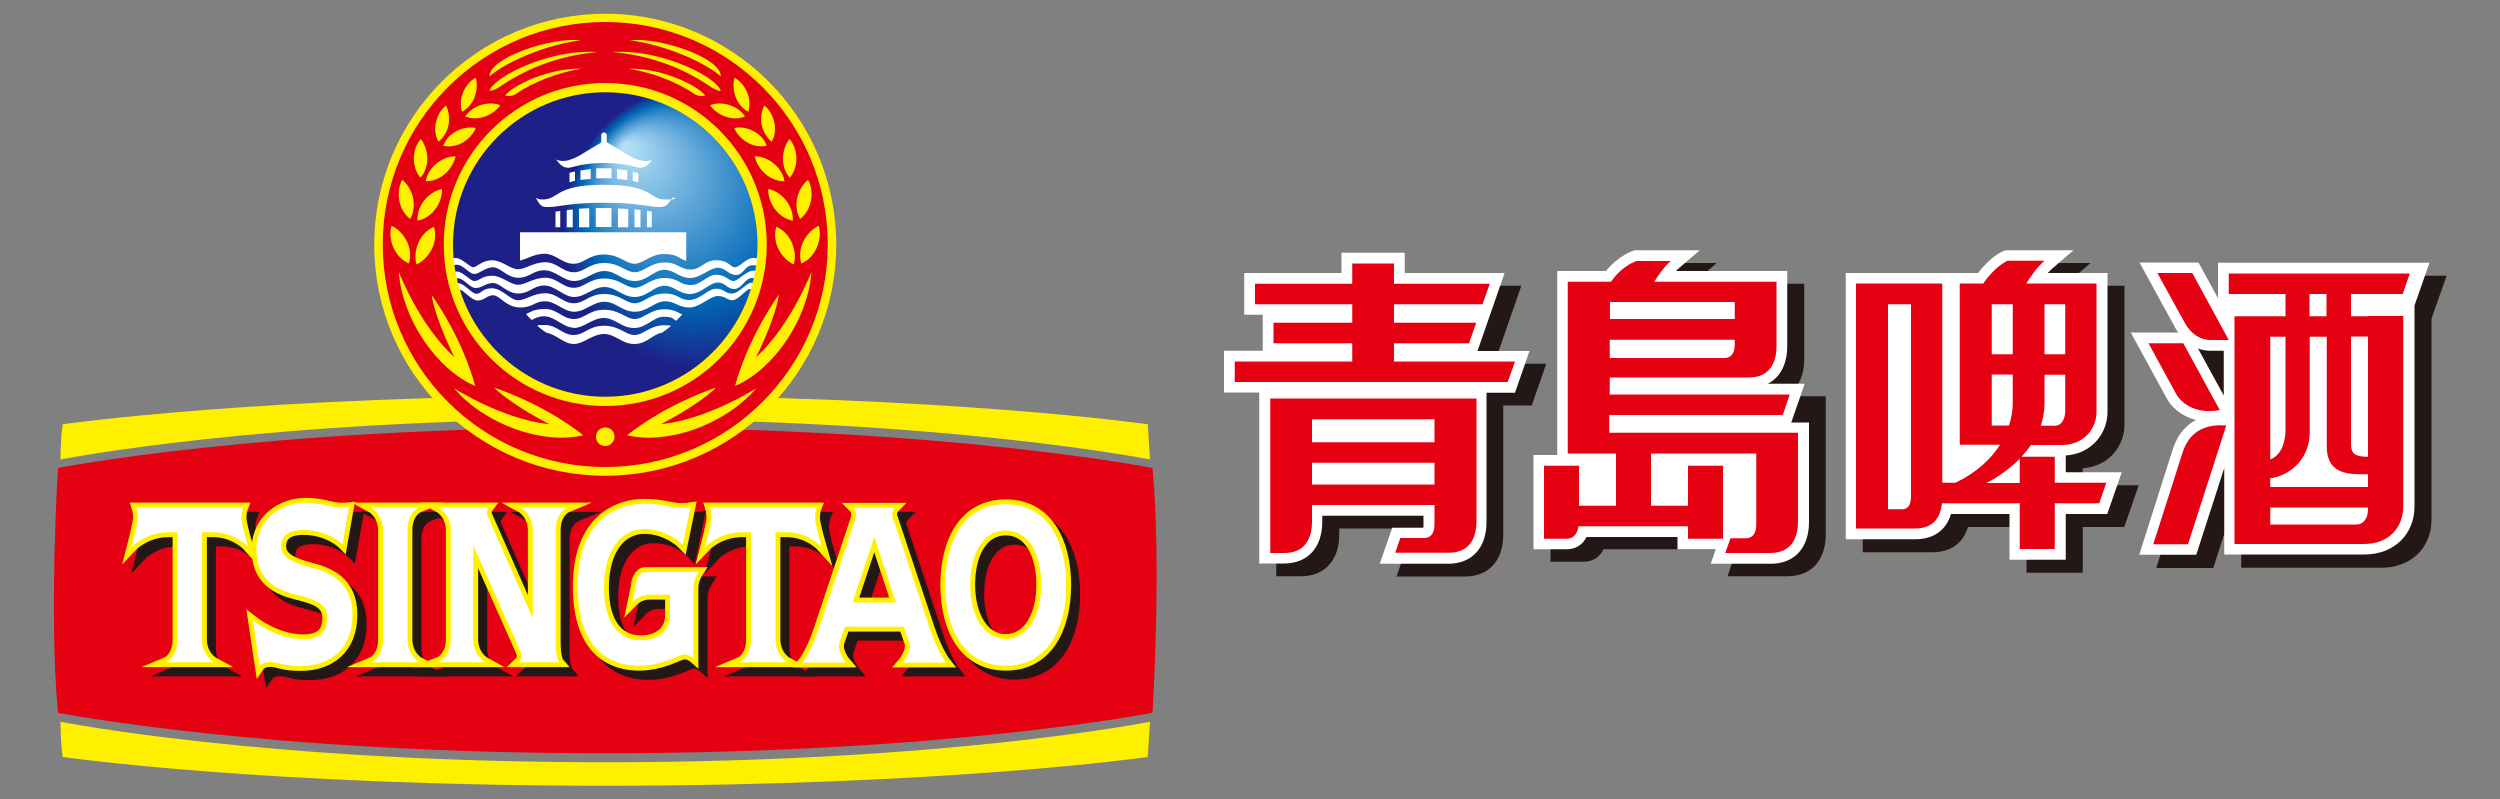
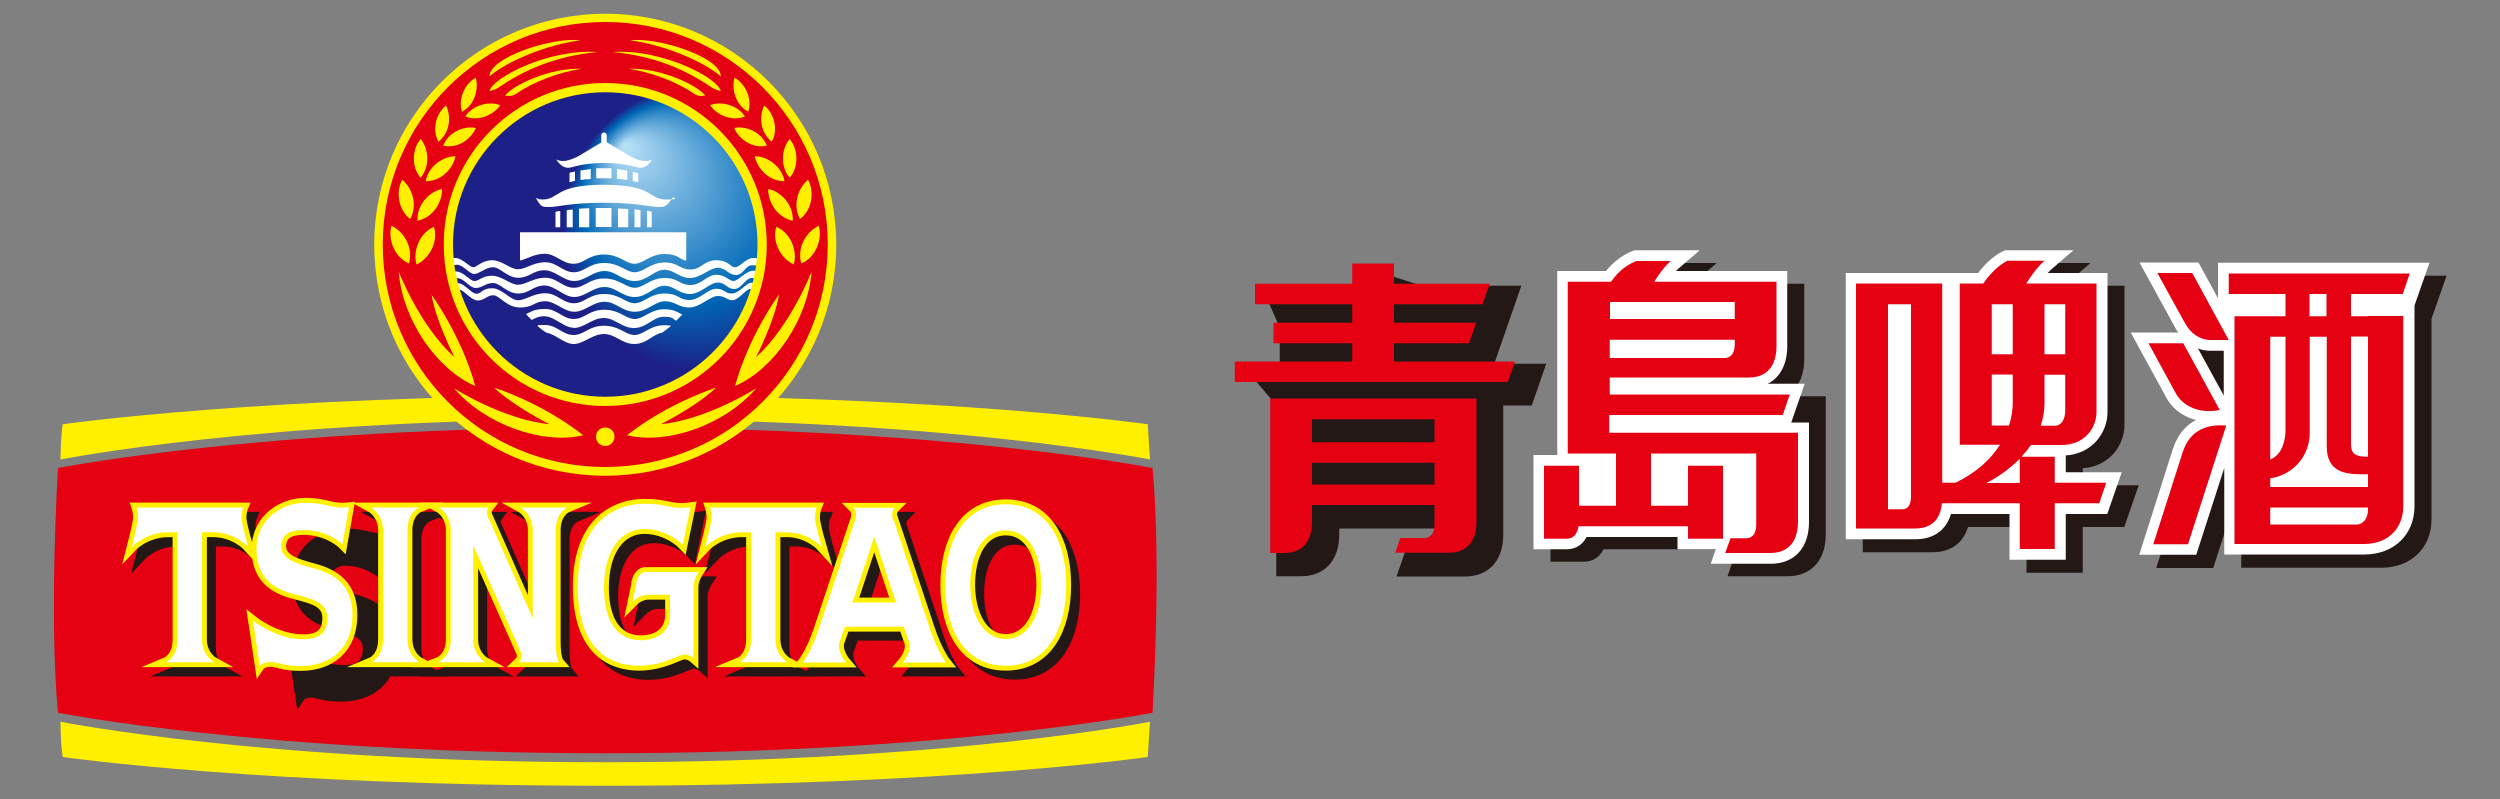
<svg xmlns="http://www.w3.org/2000/svg" id="svg2" viewBox="0 0 1000 319.7">
  <rect x="0" y="0" width="1000" height="319.7" fill="#808080" stroke="none" />
  <defs>
    <style>      .st0 {        fill: url(#radial-gradient);      }      .st1, .st2 {        fill: #fff000;      }      .st3, .st4 {        fill: #231815;      }      .st5 {        fill: #fff;      }      .st4 {        stroke: #231815;      }      .st4, .st2 {        stroke-miterlimit: 10;        stroke-width: 3.9px;      }      .st6 {        fill: #e50012;      }      .st2 {        stroke: #fff000;      }    </style>
    <radialGradient id="radial-gradient" cx="-2827.2" cy="495.9" fx="-2992.5" fy="330.9" r="288" gradientTransform="translate(848 -8.4) scale(.2)" gradientUnits="userSpaceOnUse">
      <stop offset="0" stop-color="#bae2f8" />
      <stop offset=".7" stop-color="#0068b6" />
      <stop offset="1" stop-color="#1d2087" />
    </radialGradient>
  </defs>
  <path class="st6" d="M461,187.2s-82-16.2-218.9-16.2-218.9,16.2-218.9,16.2c0,0-3.7,59.1,0,97.9,0,0,82,16.2,218.9,16.2s218.9-16.2,218.9-16.2c0,0,3.7-59.1,0-97.9Z" />
  <path class="st1" d="M25.1,302.8s80.2,11.5,217,11.5,217-11.5,217-11.5c.4-5.9.9-14.1.9-14.1,0,0-81.1,16.2-217.9,16.2s-217.9-16.2-217.9-16.2c0,0,0,9,.9,14.1Z" />
  <path class="st1" d="M25.1,169.7s80.2-11.5,217-11.5,217,11.5,217,11.5c.4,5.9.9,14.1.9,14.1,0,0-81.1-16.2-217.9-16.2s-217.9,16.2-217.9,16.2c0,0,0-9,.9-14.1Z" />
  <path class="st6" d="M332.2,97.8c0,49.7-40.3,90.1-90.1,90.1s-90.1-40.3-90.1-90.1S192.4,7.8,242.1,7.8s90.1,40.3,90.1,90.1Z" />
  <path class="st0" d="M303.8,97.8c0,34.1-27.6,61.7-61.7,61.7s-61.7-27.6-61.7-61.7,27.6-61.7,61.7-61.7,61.7,27.6,61.7,61.7Z" />
  <g>
    <path class="st5" d="M241.6,59.6c-.6,0-1.1-.5-1.1-1.1v-4.4c0-.6.5-1.1,1.1-1.1s1.1.5,1.1,1.1v4.4c0,.6-.5,1.1-1.1,1.1Z" />
    <path class="st5" d="M241.6,65.2c-9.1,0-12.6,1.9-14.2,1.9s-3-.5-5-3.4c0,0,.7.7,3,.7s5.9-1.9,5.9-1.9l10.4-6.2h0l10.4,6.2s3.2,1.9,5.9,1.9,3-.7,3-.7c-2,2.9-3.4,3.4-5,3.4s-5.1-1.9-14.2-1.9h0Z" />
    <path class="st5" d="M241.6,81.1c-13.5,0-18.5,1.7-21.8,1.7s-3.3,0-5.6-3.8c0,0,.8.8,2.8.8,6.8,0,4.6-5.9,24.6-5.9h0c20,0,17.8,5.9,24.6,5.9s2.8-.8,2.8-.8c-2.3,3.8-3.3,3.8-5.6,3.8-3.3,0-8.3-1.7-21.8-1.7h0Z" />
    <g>
      <path class="st5" d="M255.3,69.2c-.5,0-1.2-.3-2.2-.5v3.7c.8.2,1.5.4,2.2.5v-3.7Z" />
      <path class="st5" d="M246.8,67.6v4c1.5,0,2.9.2,4.1.4v-3.8c-1.1-.2-2.5-.4-4.1-.6Z" />
      <path class="st5" d="M227.8,69.2v3.7c.6-.2,1.4-.4,2.2-.6v-3.7c-.9.2-1.6.4-2.2.5Z" />
      <path class="st5" d="M232.2,68.2v3.8c1.2-.2,2.6-.3,4.1-.4v-4c-1.6.2-3,.4-4.1.6Z" />
      <polygon class="st5" points="241.6 71.4 241.6 71.4 241.6 71.4 241.6 71.4" />
      <path class="st5" d="M241.6,67.3c-1.1,0-2.1,0-3.1,0v4c1,0,2,0,3.1,0h0c1,0,2,0,3,0v-4c-.9,0-1.9,0-3,0Z" />
      <polygon class="st5" points="241.6 67.3 241.6 67.3 241.6 67.3 241.6 67.3" />
    </g>
    <g>
      <polygon class="st5" points="241.6 83.2 241.6 83.2 241.6 83.2 241.6 83.2" />
      <path class="st5" d="M238.3,83.2v7.6h6.3v-7.6c-1,0-2,0-3,0s-2.3,0-3.3,0Z" />
      <path class="st5" d="M247.2,90.9h4.1v-7.3c-1.2,0-2.6-.2-4.1-.2v7.6Z" />
      <path class="st5" d="M253.8,90.9h2.4v-6.9c-.7,0-1.6-.2-2.4-.3v7.1Z" />
      <path class="st5" d="M258.8,84.4v6.5h1.9v-6.3c-.6,0-1.2-.2-1.9-.3Z" />
      <path class="st5" d="M231.6,90.9h4.1v-7.6c-1.5,0-2.9.1-4.1.2v7.3Z" />
      <path class="st5" d="M226.7,90.9h2.4v-7.1c-.9,0-1.7.2-2.4.3v6.8Z" />
      <path class="st5" d="M222.2,90.9h1.9v-6.5c-.7,0-1.3.2-1.9.3v6.2Z" />
    </g>
    <path class="st5" d="M304,103.6c-.7-.2-1.6-.4-2.8-.4-2.7,0-5.3,3.7-7.2,3.7s-2.5-2.8-7.5-2.8-5.9,3.7-10.3,3.7-4.7-2.8-10.4-2.8-8.3,3.9-11.9,3.9-6-3.7-12.2-3.7-7.8,3.7-12.2,3.7-6.6-4-11.4-4-7.8,2.8-10.9,2.8-6.4-3.6-10.4-3.6-6.1,2.8-7.5,2.8-4.5-3.7-7-3.7-1.6.2-2.2.5c-1,.5-.4,3.4.5,2.8.6-.4,1.3-.6,2.2-.6,2.5,0,4.9,3.7,6.9,3.7s4.5-2.7,7.5-2.7,5.6,4.2,10.1,4.2,6-3,10.4-3,7.7,4.3,12,4.3,7.5-4,12.1-4,7.1,4,12.1,4,7.8-4.5,11.8-4.5,6,3.3,10.3,3.3,7.9-4.1,11.1-4.1,4.3,2.9,7.3,2.9,3.7-3.9,6.4-3.9,2.2.3,2.9.6c.8.3,1.5-2.5.7-2.8Z" />
    <path class="st5" d="M229.4,105.5c4.3,0,5.9-3.7,12.2-3.7s8.6,3.7,12.2,3.7,6.2-3.9,11.9-3.9,5.9,2.1,8.8,2.7v-11.4h-66.5v11.3c2.7-.5,5.6-2.7,9.9-2.7s7.1,4,11.4,4Z" />
    <path class="st5" d="M304,108.7c-.7-.2-1.6-.4-2.8-.4-2.7,0-6,4.1-7.8,4.1s-3.2-2.5-6.9-2.5-5.9,4.1-10.3,4.1-4.7-2.8-10.4-2.8-8.3,3.9-11.9,3.9-6-3.7-12.2-3.7-7.8,3.7-12.2,3.7-6.6-4-11.4-4-7.8,2.8-10.9,2.8-6.4-3.6-10.4-3.6-5.1,2.1-7,2.1-4.4-3.8-7.3-3.8-1.6.2-2.1.5c-1,.5-.4,3.4.5,2.8.5-.4,1.3-.6,2.2-.6,2.5,0,4.7,3.9,7.2,3.9s4-2,6.9-2,5.6,4.2,10.1,4.2,6-3.2,10.4-3.2,7.7,4.6,12,4.6,7.5-4,12.1-4,7.1,4,12.1,4,7.8-4.5,11.8-4.5,6,3.3,10.3,3.3,7.9-4.6,11.1-4.6,3.6,2.6,6.6,2.6,4.4-4.4,7-4.4,2.2.3,2.9.6c.8.3,1.5-2.5.7-2.8Z" />
    <path class="st5" d="M303.2,113.6c-.7-.2-1-.5-2.8-.5s-4.8,4.3-7.7,4.3-2.8-1.9-6.2-1.9-6.5,4.5-10.8,4.5-4.1-2.6-9.9-2.6-8.3,3.9-11.9,3.9-6-3.7-12.2-3.7-7.8,3.7-12.2,3.7-6.6-4-11.4-4-7.8,2.8-10.9,2.8-6.4-4.8-10.4-4.8-4.1,2.2-6.2,2.2-4.8-4.2-7.3-4.2-1.6.2-2.1.5c-1,.5-.4,3.4.5,2.8.5-.4.7-.7,2.2-.7s4.6,4.3,7.2,4.3,3.7-2.1,6.2-2.1,5.3,4.9,10.7,4.9,5.7-2.5,10-2.5,7.4,4.2,11.7,4.2,7.5-4,12.1-4,7.1,4,12.1,4,8.1-4.2,12.1-4.2,5.4,2.5,9.7,2.5,8.3-4.6,11.4-4.6,3.7,1.7,5.9,1.7,5.6-4.5,6.9-4.5,2.2.3,2.9.6c.8.3,1.5-2.5.7-2.8Z" />
    <g>
      <path class="st5" d="M229.4,131.2c4.3,0,7.5-4,12.1-4s7.1,4,12.1,4,7.8-4.5,11.8-4.5,3.5.8,5.1,1.6c.8-.8,1.6-1.7,2.4-2.5-1.8-.8-3.2-2.1-7.1-2.1-5.8,0-8.3,3.9-11.9,3.9s-6-3.7-12.2-3.7-7.8,3.7-12.2,3.7-6.6-4-11.4-4-5.6,1.2-7.7,2c.7.8,1.5,1.7,2.3,2.4,1.4-.8,2.8-1.5,4.9-1.5,4.4,0,7.7,4.6,12,4.6Z" />
      <path class="st5" d="M265.7,130.1c-5.8,0-8.3,3.9-11.9,3.9s-6-3.7-12.2-3.7-7.8,3.7-12.2,3.7-6.6-4-11.4-4-2.1.1-3,.4c1.1,1,2.3,1.9,3.6,2.7,3.8.6,7,4.5,10.9,4.5s7.5-4,12.1-4,7.1,4,12.1,4,7.5-4,11.1-4.5c1.3-.9,2.5-1.8,3.7-2.8-.7-.1-1.6-.2-2.6-.2Z" />
    </g>
  </g>
  <path class="st1" d="M242.1,5.5c-51,0-92.4,41.4-92.4,92.4s41.3,92.4,92.4,92.4,92.4-41.4,92.4-92.4S293.1,5.5,242.1,5.5ZM242.1,186.8c-49.2,0-89-39.8-89-89S193,8.8,242.1,8.8s89,39.8,89,89-39.9,89-89,89Z" />
  <path class="st1" d="M242.1,33.2c-35.7,0-64.6,28.9-64.6,64.6s28.9,64.6,64.6,64.6,64.6-28.9,64.6-64.6-28.9-64.6-64.6-64.6ZM242.1,158.7c-33.6,0-60.9-27.3-60.9-60.9s27.3-60.9,60.9-60.9,60.9,27.3,60.9,60.9-27.3,60.9-60.9,60.9Z" />
  <g>
    <path class="st1" d="M288.3,30.6c-4.3-4.1-19.2-12.1-36.3-14.5,11.8-1.3,36.6,7,36.3,14.5Z" />
    <path class="st1" d="M288.3,36.5c-.7-5-22.9-17-43.3-15.7,17.1,1.6,29.8,7.4,39.5,14.1,2,1.3,3.8,1.5,3.8,1.5Z" />
    <path class="st1" d="M282.1,38.2c-3.6-4.4-17.9-11.1-30.6-10.7,9.1,1.4,19.4,5.3,26.3,10.1,1.9,1.3,4.2.6,4.2.6Z" />
    <path class="st1" d="M299.3,44.7c-5.3-2.8-6.7-9.4-5.5-13.6,3.9,2,7.3,8,5.5,13.6Z" />
    <path class="st1" d="M308.7,56.7c-4.9-3.9-5-10.6-3-14.5,3.6,2.7,5.9,9.4,3,14.5Z" />
    <path class="st1" d="M315.9,71.1c-4.2-4.9-3-11.9-.1-15.5,3.2,3.5,4.1,10.8.1,15.5Z" />
    <path class="st1" d="M320,87.6c-3.2-5.9-.5-12.7,3.2-15.7,2.5,4.3,1.9,11.9-3.2,15.7Z" />
    <path class="st1" d="M298,46.6c-5.6,2.2-11.5-.9-14-4.5,4-1.7,10.8-.4,14,4.5Z" />
    <path class="st1" d="M306.7,58.3c-6.1,1.3-11.3-3-13-7.1,4.4-1,11,1.5,13,7.1Z" />
    <path class="st1" d="M313.8,72.5c-6.5,0-11-5.4-11.9-10,4.7-.1,10.9,3.9,11.9,10Z" />
    <path class="st1" d="M317.1,88.3c-6.6-1.4-10-7.9-9.8-12.7,4.9.9,10.2,6.3,9.8,12.7Z" />
    <path class="st1" d="M320.5,105.4c-1.9-6.9,2.5-13,7-15.1,1.5,5-.9,12.5-7,15.1Z" />
    <path class="st1" d="M310.5,90.7c-1.9,6.9,2.5,13,7,15.1,1.5-5-.9-12.5-7-15.1Z" />
    <path class="st1" d="M311.6,117.8s-11.9,16-17.6,36.6c15.5-6.6,29.2-26.7,30.6-45.7,0,0-8.3,21.6-22.2,34.2,0,0,7.5-14.5,9.2-25.1Z" />
    <path class="st1" d="M286.6,155s-19,5.9-35.8,19.1c16.4,3.9,39.3-4.3,51.7-18.8,0,0-19.5,12.5-38.2,14.4,0,0,14.6-7.3,22.3-14.8Z" />
    <path class="st1" d="M195.8,30.6c4.3-4.1,19.2-12.1,36.4-14.5-11.8-1.3-36.6,7-36.4,14.5Z" />
    <path class="st1" d="M195.8,36.5c.7-5,22.9-17,43.3-15.7-17.1,1.6-29.8,7.4-39.5,14.1-2,1.3-3.8,1.5-3.8,1.5Z" />
    <path class="st1" d="M202,38.2c3.6-4.4,17.9-11.1,30.6-10.7-9.1,1.4-19.4,5.3-26.3,10.1-1.9,1.3-4.2.6-4.2.6Z" />
    <path class="st1" d="M184.8,44.7c5.3-2.8,6.7-9.4,5.5-13.6-3.9,2-7.3,8-5.5,13.6Z" />
    <path class="st1" d="M175.4,56.7c4.9-3.9,5-10.6,3-14.5-3.6,2.7-5.9,9.4-3,14.5Z" />
    <path class="st1" d="M168.2,71.1c4.2-4.9,3-11.9.1-15.5-3.2,3.5-4.1,10.8-.1,15.5Z" />
    <path class="st1" d="M164.1,87.6c3.2-5.9.5-12.7-3.2-15.7-2.5,4.3-1.9,11.9,3.2,15.7Z" />
    <path class="st1" d="M186.1,46.6c5.6,2.2,11.5-.9,14-4.5-4-1.7-10.8-.4-14,4.5Z" />
    <path class="st1" d="M177.3,58.3c6.1,1.3,11.4-3,13-7.1-4.4-1-11,1.5-13,7.1Z" />
    <path class="st1" d="M170.3,72.5c6.5,0,11-5.4,11.9-10-4.7-.1-10.9,3.9-11.9,10Z" />
    <path class="st1" d="M167,88.3c6.6-1.4,10-7.9,9.8-12.7-4.9.9-10.2,6.3-9.8,12.7Z" />
    <path class="st1" d="M163.6,105.4c1.9-6.9-2.5-13-7-15.1-1.5,5,.9,12.5,7,15.1Z" />
    <path class="st1" d="M173.6,90.7c1.9,6.9-2.5,13-7,15.1-1.5-5,.9-12.5,7-15.1Z" />
    <path class="st1" d="M172.5,117.8s11.9,16,17.6,36.6c-15.5-6.6-29.2-26.7-30.6-45.7,0,0,8.3,21.6,22.3,34.2,0,0-7.5-14.5-9.2-25.1Z" />
    <path class="st1" d="M197.5,155s19,5.9,35.8,19.1c-16.3,3.9-39.3-4.3-51.7-18.8,0,0,19.5,12.5,38.2,14.4,0,0-14.6-7.3-22.3-14.8Z" />
    <path class="st1" d="M245.8,174.7c0,2-1.6,3.7-3.7,3.7s-3.7-1.6-3.7-3.7,1.6-3.7,3.7-3.7,3.7,1.6,3.7,3.7Z" />
  </g>
  <g>
    <path class="st4" d="M100.9,206.7h-42.7s.6,1.8.6,4-2.5,11.8-2.5,11.8c0,0,5.5-5.9,14.7-5.9h3.6v42.9c0,7.2-4.6,9.1-4.6,9.1h19.2s-4.8-2.6-4.8-9.2v-42.8h4.5c8.7,0,14,5.9,14,5.9,0,0-2.7-9.3-2.7-11.7s.7-4.1.7-4.1Z" />
    <path class="st4" d="M313.8,259.4v-42.8h4.5c8.7,0,14,5.9,14,5.9,0,0-2.7-9.3-2.7-11.7s.7-4.1.7-4.1h-42.7s.6,1.8.6,4-2.5,11.8-2.5,11.8c0,0,5.5-5.9,14.7-5.9h3.6v42.9c0,7.2-4.6,9.1-4.6,9.1h19.2s-4.8-2.6-4.8-9.2Z" />
    <path class="st4" d="M166.6,259.4v-43.6c0-7.2,4.6-9.1,4.6-9.1h-19.2s4.8,2.6,4.8,9.2v43.6c0,7.2-4.6,9.1-4.6,9.1h19.2s-4.8-2.6-4.8-9.2Z" />
    <path class="st4" d="M216.7,215.9v35.1l-18-40.8s-1-1.8.3-3.5h-19.9s4.8,2.6,4.8,9.2v43.6c0,7.2-5,9.1-5,9.1h18.8s-4.8-2.6-4.8-9.2v-37.6l19.1,42.8s1,2.3-.8,4h16s-1.3-1.5-1.3-8.1v-44.7c0-7.2,4.6-9.1,4.6-9.1h-18.6s4.8,2.6,4.8,9.2Z" />
-     <path class="st4" d="M128.7,230.9c-6.3-1.7-12.5-3.6-12.5-8.6s3.7-6.6,8.9-6.6c9.9,0,15.6,5.7,15.6,5.7l2.6-14.8c-7.5.8-8.6-1.8-17.5-1.8s-19.5,6.1-19.5,18.7,8.6,16.3,15.9,18.1c7.3,1.8,12.4,3.4,12.4,9.3s-3.1,8.5-9.7,8.5c-10.7,0-20-7.4-20-7.4l2.7,18.1s1.1-1.6,4.3-1.6,4.4,1.6,12.1,1.6c11.6,0,20.7-6.7,20.7-20.5s-10-17.1-16.3-18.8Z" />
+     <path class="st4" d="M128.7,230.9s3.7-6.6,8.9-6.6c9.9,0,15.6,5.7,15.6,5.7l2.6-14.8c-7.5.8-8.6-1.8-17.5-1.8s-19.5,6.1-19.5,18.7,8.6,16.3,15.9,18.1c7.3,1.8,12.4,3.4,12.4,9.3s-3.1,8.5-9.7,8.5c-10.7,0-20-7.4-20-7.4l2.7,18.1s1.1-1.6,4.3-1.6,4.4,1.6,12.1,1.6c11.6,0,20.7-6.7,20.7-20.5s-10-17.1-16.3-18.8Z" />
    <path class="st4" d="M258.3,236.8l-1.6,7.7c2.6-2.7,5.9-2.9,5.9-2.9h9.1v8.3c0,5.1-3.5,9.9-11.8,9.9s-14.6-6.4-14.6-21.1,6.7-23.4,16.1-23.4,15.4,6.3,15.4,6.3l3.1-15c-7.8,1.1-8.6-1.4-18.6-1.4s-26.5,5.9-26.5,33.1,14.9,31.7,24.5,31.7,16-4.5,18.1-4.5,3.7,1.4,3.7,1.4v-28.3c0-3.1,2-6.1,2-6.1h-21.3c-2.7,0-3.6,4.1-3.6,4.1Z" />
    <path class="st4" d="M361,211.7s-1.3-3.1.6-5h-16.5c1.9,1.9.6,5,.6,5l-14.5,43.5c-3.1,9.3-6.4,13.4-6.4,13.4h17.3s-3.7-4.3-2.6-8.1l2.2-6.2h23.5l2.2,6.2c1.1,3.8-2.6,8.1-2.6,8.1h17.3s-3.3-4.1-6.4-13.4l-14.5-43.5ZM344.6,244.7l8.7-26.3h0l8.7,26.3h-17.3Z" />
    <path class="st4" d="M405.9,205.3c-16.5,0-24.2,14.5-24.2,32.3s7.7,32.3,24.2,32.3,24.2-14.5,24.2-32.3-7.7-32.3-24.2-32.3ZM405.9,259.3c-9,0-14.2-9.7-14.2-21.7s4.8-21.7,14.2-21.7,14.2,9.7,14.2,21.7-5.1,21.7-14.2,21.7Z" />
  </g>
  <g>
    <path class="st2" d="M97.3,203h-42.7s.6,1.8.6,4-2.5,11.8-2.5,11.8c0,0,5.5-5.9,14.7-5.9h3.6v42.9c0,7.2-4.6,9.1-4.6,9.1h19.2s-4.8-2.6-4.8-9.2v-42.8h4.5c8.7,0,14,5.9,14,5.9,0,0-2.7-9.3-2.7-11.7s.7-4.1.7-4.1Z" />
    <path class="st2" d="M310.2,255.7v-42.8h4.5c8.7,0,14,5.9,14,5.9,0,0-2.7-9.3-2.7-11.7s.7-4.1.7-4.1h-42.7s.6,1.8.6,4-2.5,11.8-2.5,11.8c0,0,5.5-5.9,14.7-5.9h3.6v42.9c0,7.2-4.6,9.1-4.6,9.1h19.2s-4.8-2.6-4.8-9.2Z" />
    <path class="st2" d="M163,255.7v-43.6c0-7.2,4.6-9.1,4.6-9.1h-19.2s4.8,2.6,4.8,9.2v43.6c0,7.2-4.6,9.1-4.6,9.1h19.2s-4.8-2.6-4.8-9.2Z" />
    <path class="st2" d="M213.1,212.2v35.1l-18-40.8s-1-1.8.3-3.5h-19.9s4.8,2.6,4.8,9.2v43.6c0,7.2-5,9.1-5,9.1h18.8s-4.8-2.6-4.8-9.2v-37.6l19.1,42.8s1,2.3-.8,4h16s-1.3-1.5-1.3-8.1v-44.7c0-7.2,4.6-9.1,4.6-9.1h-18.6s4.8,2.6,4.8,9.2Z" />
    <path class="st2" d="M125,227.2c-6.3-1.7-12.5-3.6-12.5-8.6s3.7-6.6,8.9-6.6c9.9,0,15.6,5.7,15.6,5.7l2.6-14.8c-7.5.8-8.6-1.8-17.5-1.8s-19.5,6.1-19.5,18.7,8.6,16.3,15.9,18.1c7.3,1.8,12.4,3.4,12.4,9.3s-3,8.5-9.7,8.5c-10.7,0-20-7.4-20-7.4l2.7,18.1s1.1-1.6,4.3-1.6,4.4,1.6,12.1,1.6c11.6,0,20.7-6.7,20.7-20.5s-10-17.1-16.3-18.8Z" />
    <path class="st2" d="M254.6,233.1l-1.6,7.7c2.6-2.7,5.9-2.9,5.9-2.9h9.1v8.3c0,5.1-3.5,9.9-11.8,9.9s-14.6-6.4-14.6-21.1,6.7-23.4,16.1-23.4,15.4,6.3,15.4,6.3l3.1-15c-7.8,1.1-8.6-1.4-18.6-1.4s-26.5,5.9-26.5,33.1,14.9,31.7,24.5,31.7,16-4.5,18.1-4.5,3.7,1.4,3.7,1.4v-28.3c0-3.1,2-6.1,2-6.1h-21.3c-2.7,0-3.6,4.1-3.6,4.1Z" />
    <path class="st2" d="M357.3,208.1s-1.3-3.1.6-5h-16.5c1.9,1.9.6,5,.6,5l-14.5,43.5c-3.1,9.3-6.4,13.4-6.4,13.4h17.3s-3.7-4.3-2.6-8.1l2.2-6.2h23.5l2.2,6.2c1.1,3.8-2.6,8.1-2.6,8.1h17.3s-3.3-4.1-6.4-13.4l-14.5-43.5ZM341,241l8.7-26.3h0l8.7,26.3h-17.3Z" />
    <path class="st2" d="M402.3,201.7c-16.5,0-24.2,14.5-24.2,32.3s7.7,32.3,24.2,32.3,24.2-14.5,24.2-32.3-7.7-32.3-24.2-32.3ZM402.3,255.6c-9,0-14.2-9.7-14.2-21.7s4.8-21.7,14.2-21.7,14.2,9.7,14.2,21.7-5.1,21.7-14.2,21.7Z" />
  </g>
  <g>
    <path class="st5" d="M97.3,203h-42.7s.6,1.8.6,4-2.5,11.8-2.5,11.8c0,0,5.5-5.9,14.7-5.9h3.6v42.9c0,7.2-4.6,9.1-4.6,9.1h19.2s-4.8-2.6-4.8-9.2v-42.8h4.5c8.7,0,14,5.9,14,5.9,0,0-2.7-9.3-2.7-11.7s.7-4.1.7-4.1Z" />
    <path class="st5" d="M310.2,255.7v-42.8h4.5c8.7,0,14,5.9,14,5.9,0,0-2.7-9.3-2.7-11.7s.7-4.1.7-4.1h-42.7s.6,1.8.6,4-2.5,11.8-2.5,11.8c0,0,5.5-5.9,14.7-5.9h3.6v42.9c0,7.2-4.6,9.1-4.6,9.1h19.2s-4.8-2.6-4.8-9.2Z" />
    <path class="st5" d="M163,255.7v-43.6c0-7.2,4.6-9.1,4.6-9.1h-19.2s4.8,2.6,4.8,9.2v43.6c0,7.2-4.6,9.1-4.6,9.1h19.2s-4.8-2.6-4.8-9.2Z" />
    <path class="st5" d="M213.1,212.2v35.1l-18-40.8s-1-1.8.3-3.5h-19.9s4.8,2.6,4.8,9.2v43.6c0,7.2-5,9.1-5,9.1h18.8s-4.8-2.6-4.8-9.2v-37.6l19.1,42.8s1,2.3-.8,4h16s-1.3-1.5-1.3-8.1v-44.7c0-7.2,4.6-9.1,4.6-9.1h-18.6s4.8,2.6,4.8,9.2Z" />
    <path class="st5" d="M125,227.2c-6.3-1.7-12.5-3.6-12.5-8.6s3.7-6.6,8.9-6.6c9.9,0,15.6,5.7,15.6,5.7l2.6-14.8c-7.5.8-8.6-1.8-17.5-1.8s-19.5,6.1-19.5,18.7,8.6,16.3,15.9,18.1c7.3,1.8,12.4,3.4,12.4,9.3s-3,8.5-9.7,8.5c-10.7,0-20-7.4-20-7.4l2.7,18.1s1.1-1.6,4.3-1.6,4.4,1.6,12.1,1.6c11.6,0,20.7-6.7,20.7-20.5s-10-17.1-16.3-18.8Z" />
    <path class="st5" d="M254.6,233.1l-1.6,7.7c2.6-2.7,5.9-2.9,5.9-2.9h9.1v8.3c0,5.1-3.5,9.9-11.8,9.9s-14.6-6.4-14.6-21.1,6.7-23.4,16.1-23.4,15.4,6.3,15.4,6.3l3.1-15c-7.8,1.1-8.6-1.4-18.6-1.4s-26.5,5.9-26.5,33.1,14.9,31.7,24.5,31.7,16-4.5,18.1-4.5,3.7,1.4,3.7,1.4v-28.3c0-3.1,2-6.1,2-6.1h-21.3c-2.7,0-3.6,4.1-3.6,4.1Z" />
    <path class="st5" d="M357.3,208.1s-1.3-3.1.6-5h-16.5c1.9,1.9.6,5,.6,5l-14.5,43.5c-3.1,9.3-6.4,13.4-6.4,13.4h17.3s-3.7-4.3-2.6-8.1l2.2-6.2h23.5l2.2,6.2c1.1,3.8-2.6,8.1-2.6,8.1h17.3s-3.3-4.1-6.4-13.4l-14.5-43.5ZM341,241l8.7-26.3h0l8.7,26.3h-17.3Z" />
    <path class="st5" d="M402.3,201.7c-16.5,0-24.2,14.5-24.2,32.3s7.7,32.3,24.2,32.3,24.2-14.5,24.2-32.3-7.7-32.3-24.2-32.3ZM402.3,255.6c-9,0-14.2-9.7-14.2-21.7s4.8-21.7,14.2-21.7,14.2,9.7,14.2,21.7-5.1,21.7-14.2,21.7Z" />
  </g>
  <g>
    <g>
      <path class="st3" d="M608.7,114.3h-40l-25.3-8.1v8.1h-38.9l7.4,16.7v14.4h-15.5l14.1,16.7v68.4h9.9c9.5,0,15.3-6.4,15.3-16.7v-2.4h40.4v3.6c0,.6,0,.9-.1,1.2h-12.4l-5,14.4h27.4c9.5,0,15.3-6.4,15.3-16.7v-51.7h11.4l5.8-16.7h-20.8l10.8-31.1Z" />
      <path class="st3" d="M833,187.3c10.9-.7,16.8-9.3,16.8-17.4v-55.6h-23.9c.5-.6,1.1-1.2,1.6-1.6l8.7-7.5h-27.2l-.8.4c-.6.2-5.3,2.4-10.2,8.8h-52.9v106.5h27.8c7.4,0,12.3-3.6,14.3-10.1h23.4v18.3h22.5v-18.3h16.6l5.8-16.7h-22.4v-6.7Z" />
      <path class="st3" d="M730.5,158.5h-16.6c5-2.4,7.8-7.7,7.8-15v-30h-44.5c.3-.3.6-.6.8-.8l8.7-7.5h-26.1c-.7.3-6.2,1.9-11.4,8.3h-19.5v73.5h-9.5v37.7h13.3c3.5,0,6.4-1.8,7.9-5h54.2l-2.6,5-2,5.8h24c9.5,0,15.3-6.4,15.3-16.7v-55.3Z" />
      <path class="st3" d="M978.4,110.3h-84.3v14.2l-31.4-14.3,14.3,26.1c.4.7.7,1.3,1.2,1.9h-19l18.2,24.6c1.9,3.7,6.7,7.7,12.7,9.2-6.8,3.5-13.7,11.6-14.7,14.6l-12.9,40.6h22.8l11.2-34.7v34.6h56c11.8,0,20.1-7.9,20.1-19.3v-80.3l6-17.1Z" />
    </g>
    <g>
-       <path class="st5" d="M601.9,109.2h-40v-8.1h-25.3v8.1h-38.9v16.7h7.4v14.4h-15.5v16.7h14.1v68.4h9.9c9.5,0,15.3-6.4,15.3-16.7v-2.4h40.5v3.6c0,.6,0,.9-.1,1.2h-12.4l-5,14.4h27.4c9.5,0,15.3-6.4,15.3-16.7v-51.7h11.4l5.8-16.7h-20.8l10.8-31.1Z" />
      <path class="st5" d="M826.2,182.2c10.9-.7,16.8-9.3,16.8-17.4v-55.6h-23.9c.6-.6,1.1-1.2,1.6-1.6l8.7-7.5h-27.2l-.8.3c-.6.2-5.3,2.4-10.2,8.8h-52.9v106.5h27.8c7.4,0,12.3-3.6,14.3-10.1h23.4v18.3h22.5v-18.3h16.6l5.8-16.7h-22.4v-6.7Z" />
      <path class="st5" d="M721.9,153.5h-14.8c5-2.5,7.8-7.9,7.8-15.1v-30h-44.5c.3-.3.6-.6.8-.8l8.7-7.5h-26.1c-.7.3-6.2,1.9-11.4,8.3h-19.5v73.6h-9.5v37.7h13.3c3.5,0,6.4-1.8,7.9-4.9h36.4v4.9h15.3l-2,5.8h24c9.5,0,15.3-6.4,15.3-16.7v-39.8h-7.1l5.3-15.3Z" />
      <path class="st5" d="M971.5,105.1h-84.3v14.2l-7.8-14.3h-23.6l14.3,26.1c.4.7.7,1.3,1.2,1.9h-19l14.2,26c1.9,3.7,5.9,7.5,11.9,9-6.8,3.5-8.9,10.3-9.8,13.3l-12.9,40.6h22.8l11.2-34.7v34.6h56c11.8,0,20.1-7.9,20.1-19.3v-80.3l6-17.1ZM879.2,139.4c1.6.6,3.3.9,5,.9h5.3v17.9l-10.3-18.8Z" />
    </g>
    <g>
      <polygon class="st6" points="557.6 137.3 587.6 137.3 590.5 129.1 557.6 129.1 557.6 121.7 593 121.7 595.9 113.5 557.6 113.5 557.6 105.4 540.9 105.4 540.9 113.5 502 113.5 502 121.7 540.9 121.7 540.9 129.1 509.4 129.1 509.4 137.3 540.9 137.3 540.9 144.6 493.9 144.6 493.9 152.8 603.1 152.8 606 144.6 557.6 144.6 557.6 137.3" />
      <path class="st6" d="M508,221.2h5.7c9.4,0,11.1-7.5,11.1-12.5v-6.7h49v7.8c0,3.9-1.9,5.4-4,5.4h-9.7l-2,5.9h21.4c9.4,0,11.1-7.5,11.1-12.5v-49.2h-82.5v61.7ZM524.8,167.7h49v9.2h-49v-9.2ZM524.8,185.1h49v8.7h-49v-8.7Z" />
      <path class="st6" d="M821.9,182.7h-13.3c1.4-1.5,2.6-3,3.8-4.7h12.2c9.4,0,14-7,14-13.2v-51.4h-28.1c1.1-1.8,4.3-6.6,7.3-9.1h-14.8s-4.9,2.1-9.7,9.1h-9.4v64.5h16.1c-3.5,5.5-9.1,11-17.8,15.2h-5.3v-79.7h-34.5v98h23.6c7.8,0,10.2-4.9,10.8-10.1h31.1v18.3h14v-18.3h17.8l2.8-8.2h-20.6v-10.5ZM817.8,121.7h8.3v20h-8.3v-20ZM817.8,161.3v-11.4h8.3v14.3c0,3.9-1.9,6.1-4,6.1h-5.8c.9-2.8,1.5-5.8,1.5-9ZM764.4,198.5c0,3.9-1.5,5.2-3.5,5.2h-5.7v-82h9.2v76.8ZM796.7,121.7h8.4v20h-8.4v-20ZM796.7,170.2v-20.4h8.4v11.4c0,2.6-.4,5.7-1.5,9h-7ZM807.9,193.2h-13.3c4.3-2.2,9.1-5.5,13.3-9.7v9.7Z" />
      <path class="st6" d="M644,166h69.1l2.8-8.2h-72v-6.8h55.6c9.4,0,11.1-7.5,11.1-12.5v-25.8h-1s-7,0-7,0h-8.8s0,0,0,0h-32.1c1.1-1.8,3.8-5.9,6.6-8.3h-13.6s-5.6,1.5-10.3,8.3h-17.3v68.7h19.3v20.9h-14.8v-16h-14v29.2h9c2.6,0,4.3-1.7,4.8-5h43.8v5h14v-29.2h-14v16h-14.8v-20.9h42.1v28.5c0,3.9-1.9,5.4-4,5.4h-6.3l-2.1,5.9h18c9.4,0,11.1-7.5,11.1-12.5v-35.6h-75.5v-7.1ZM644,120.8h49.9v6.8h-49.9v-6.8ZM644,135.9h49.9v1.9c0,3.9-1.9,5.4-4,5.4h-46v-7.4Z" />
      <path class="st6" d="M947.2,126.5h-6.8v-8.9h20.7l2.8-8.2h-72.4v8.2h22.7v8.9h-20.4v91.1h51.7c10.5,0,15.8-7,15.8-15.1v-76.1h-14.1ZM923.8,117.6h6.8v8.9h-6.8v-8.9ZM908.1,134.7h6.1v37.4c0,3.3-1,9.7-6.1,11.7v-49.1ZM947.2,203.7c0,3.9-2.1,6.1-4.5,6.1h-34.6v-6.8h39.1v.7ZM947.2,194.8h-39.1v-3.5c7-.8,15.8-7,15.8-18.5v-38.1h6.8v43.7c0,11.9,9.4,11.3,16.5,11.3v5.1ZM947.2,182.7c-5,0-6.8-1.1-6.8-5.1v-43h6.8v48Z" />
      <path class="st6" d="M863,109.3l10.9,19.8c2.2,4.1,5.9,6.9,10.4,6.9h7.2l-14.6-26.8h-13.9Z" />
      <path class="st6" d="M887.9,164l-14.6-26.7h-13.9l10.8,19.8c2.4,4.7,8.8,8.7,17.7,6.9Z" />
      <path class="st6" d="M872.5,182.7l-11.2,35h13.9l15.3-47.5c-13.8-1.1-16.7,8.1-18,12.5Z" />
    </g>
  </g>
</svg>